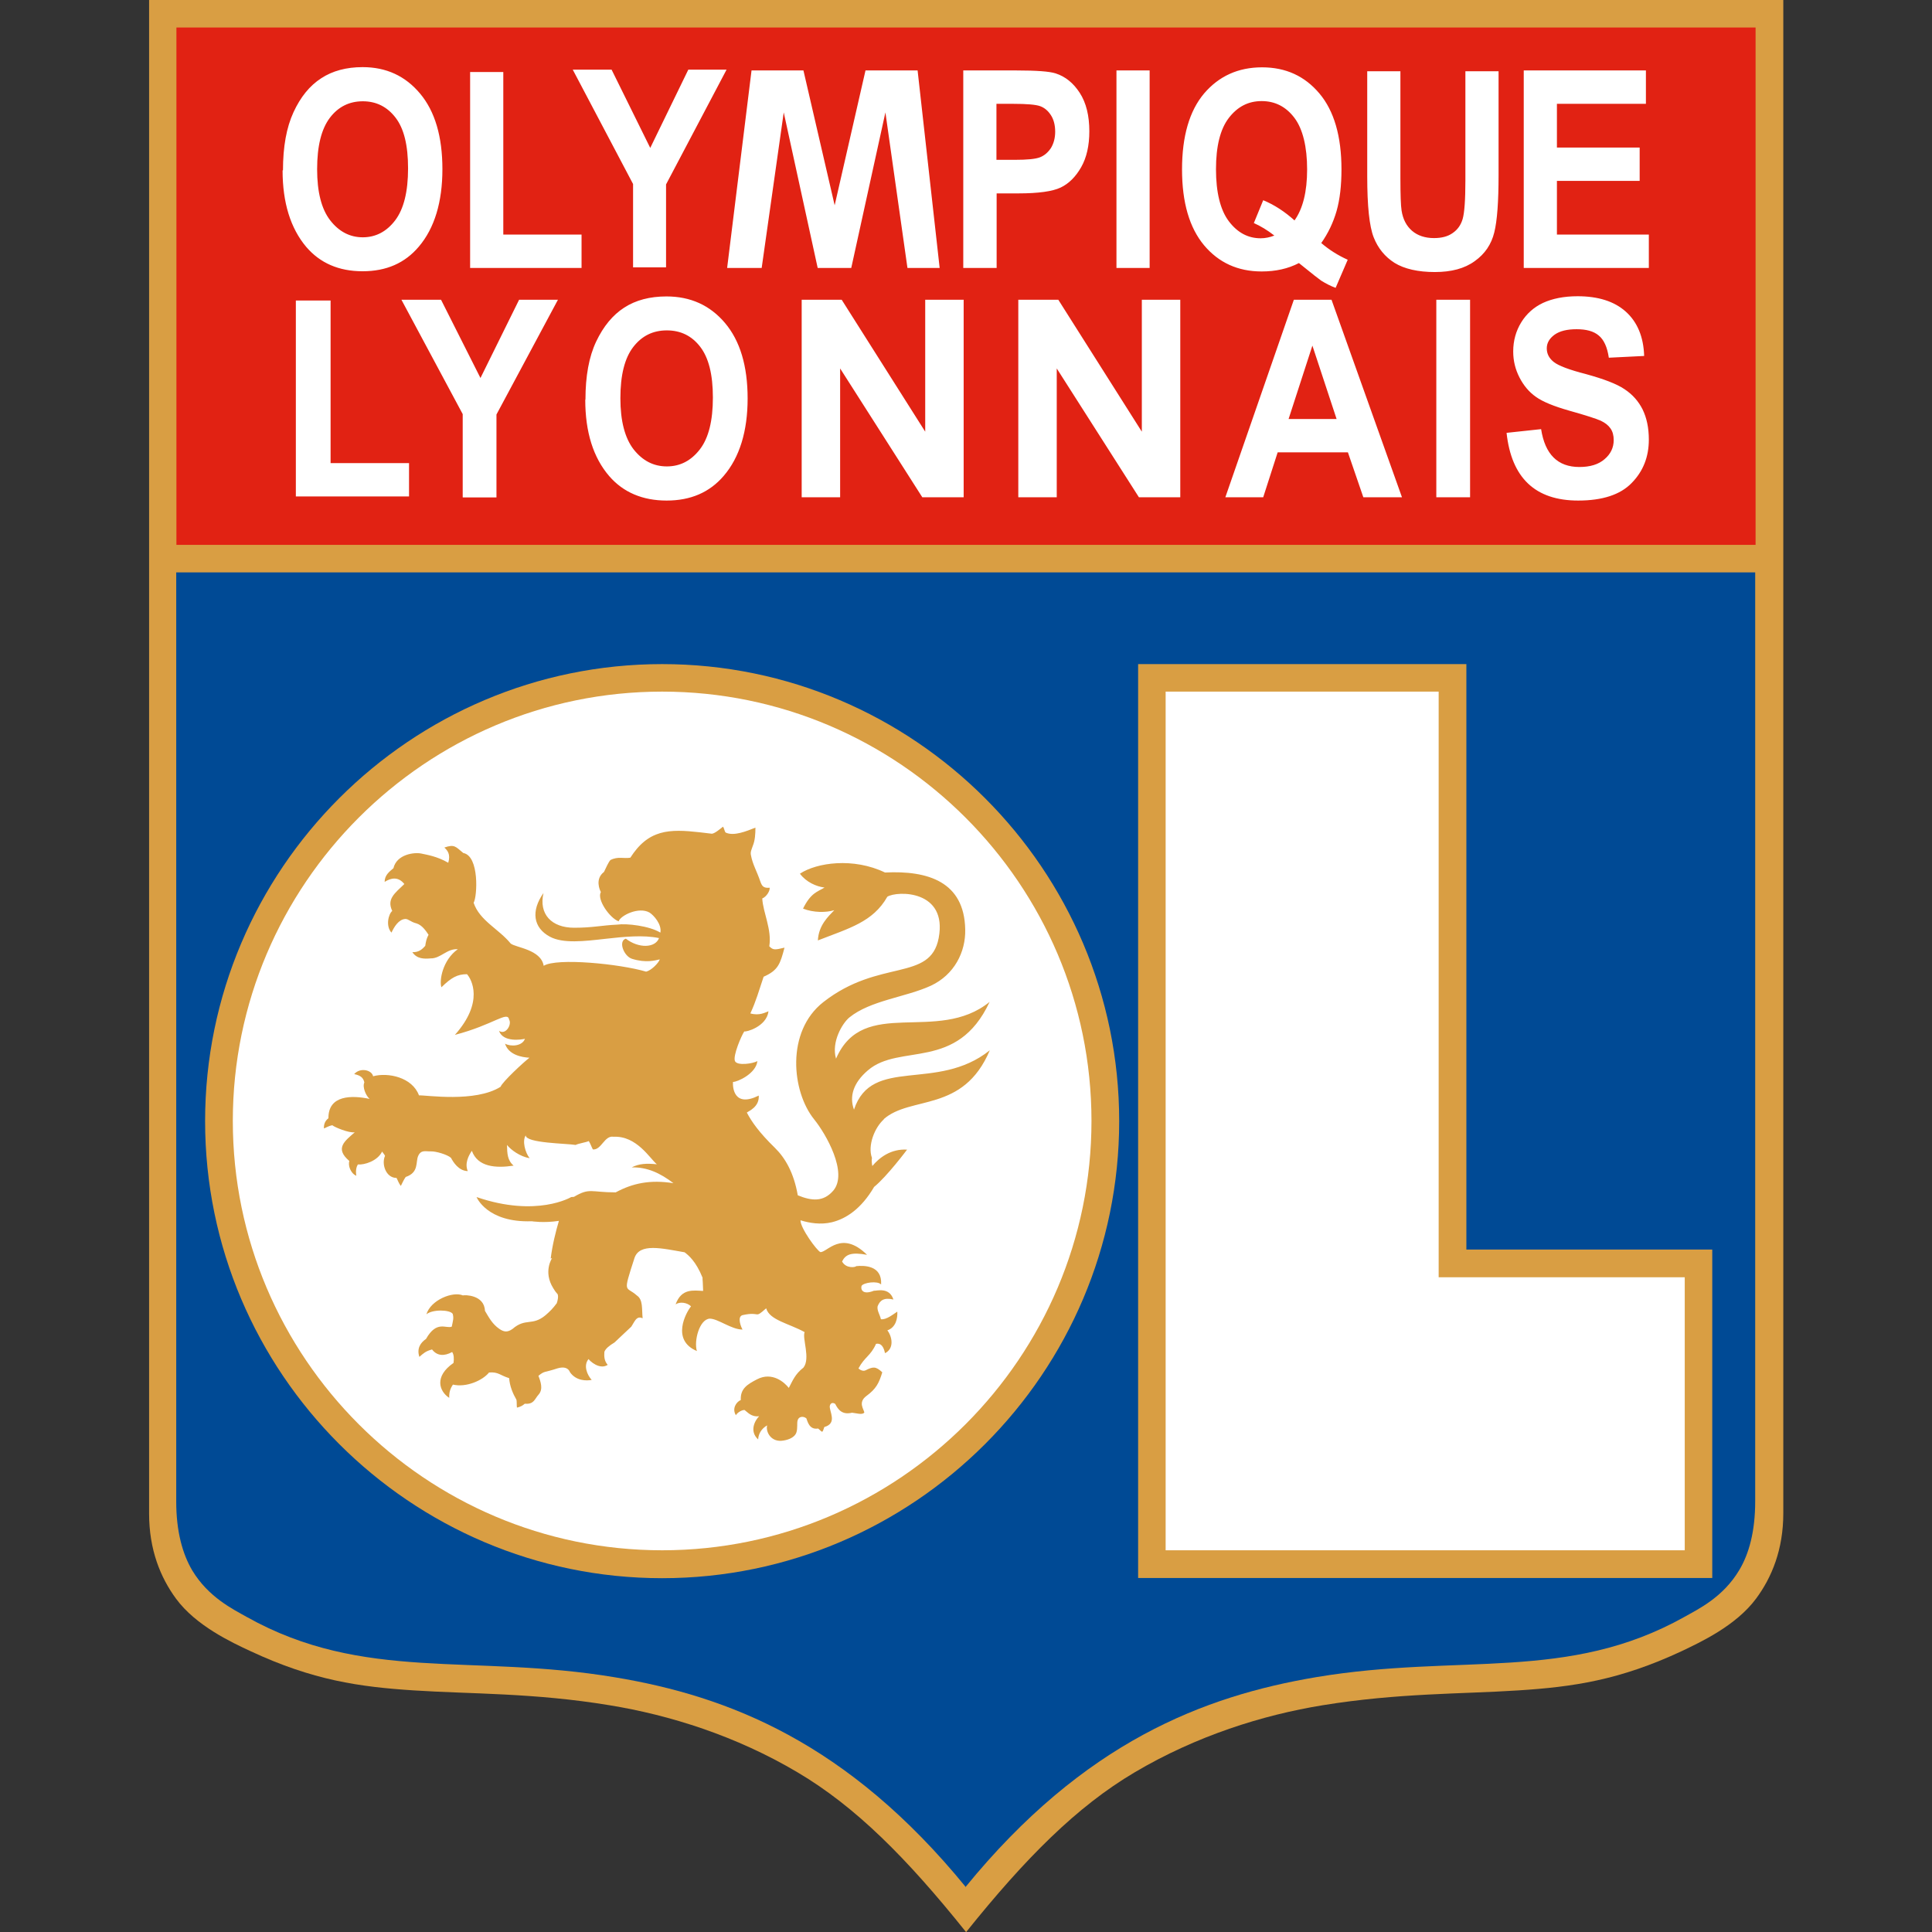
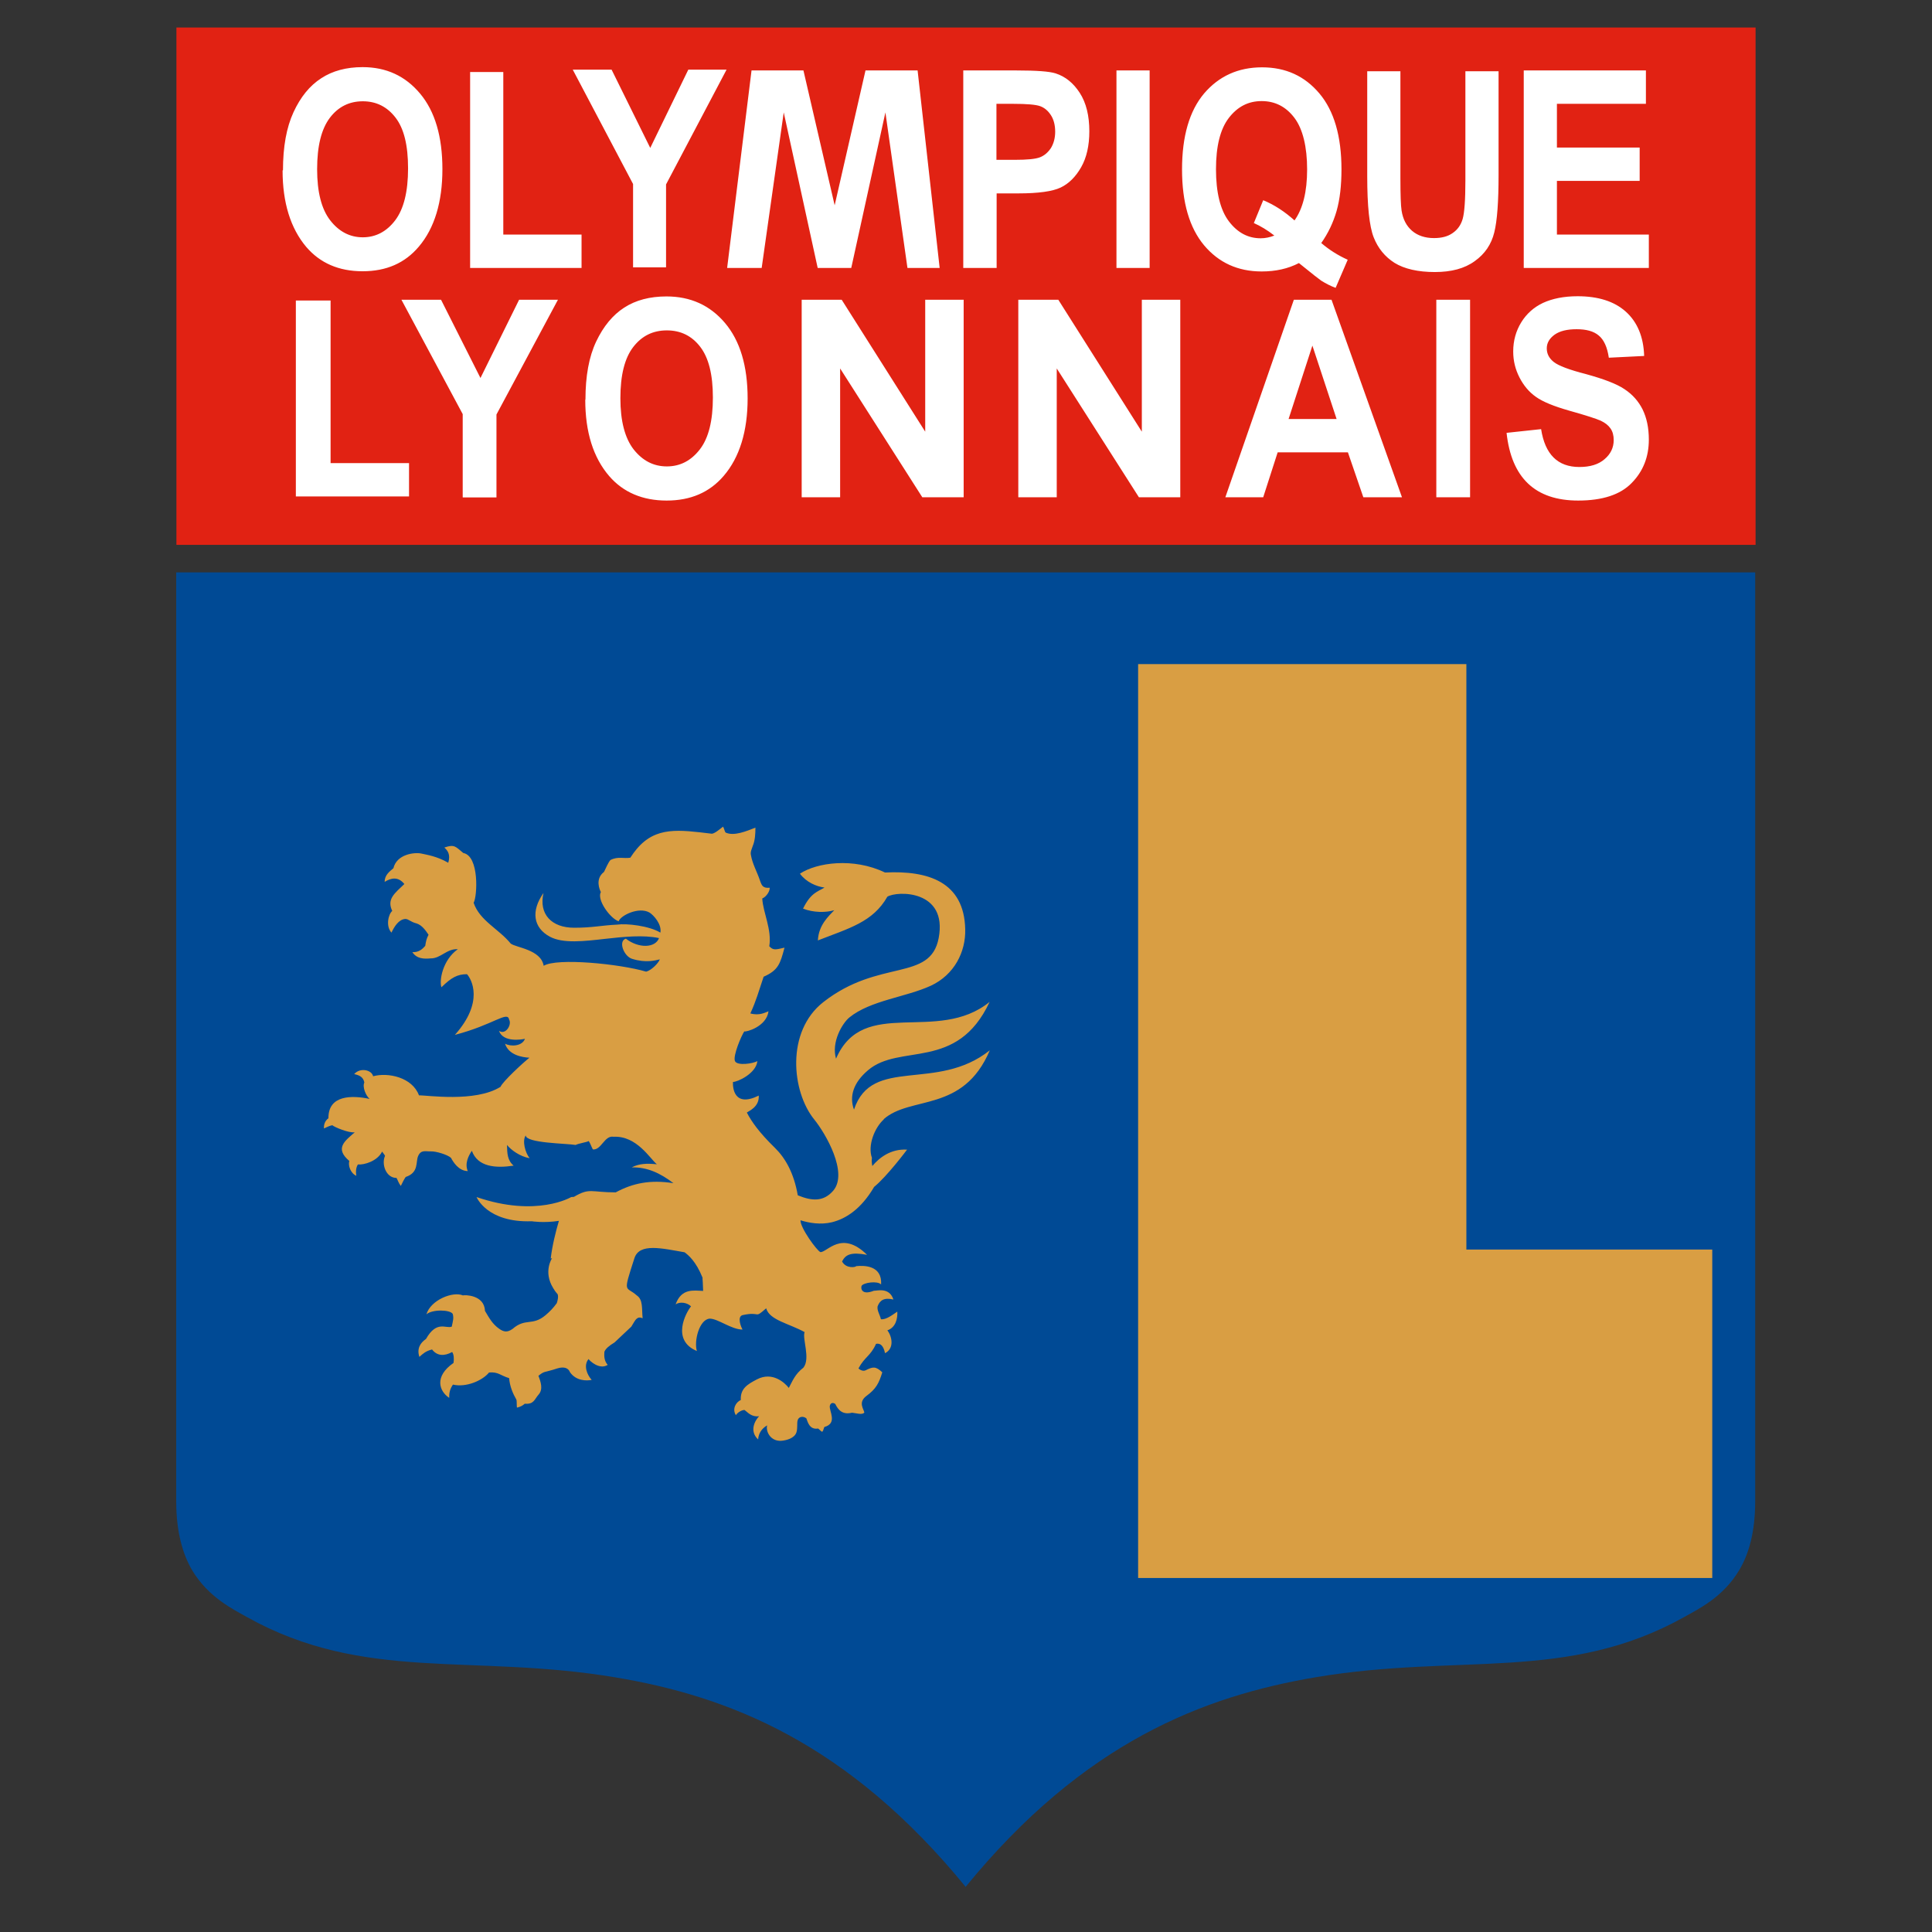
<svg xmlns="http://www.w3.org/2000/svg" height="99" viewBox="0 0 99 99" width="99">
  <rect x="0" y="0" width="99" height="99" fill="#333333" stroke="none" />
  <defs>
    <style>.c{fill:#e12213;}.c,.d,.e,.f{fill-rule:evenodd;}.c,.d,.e,.f,.g{stroke-width:0px;}.d{fill:#d99e43;}.e,.g{fill:#fff;}.f{fill:#004a95;}.h{opacity:0;}</style>
  </defs>
  <g id="a">
    <g class="h">
      <rect class="g" height="99" width="99" />
    </g>
  </g>
  <g id="b">
-     <path class="d" d="M49.5,99c-3.04-3.8-5.67-6.43-8.63-8.18-3.15-1.87-6.56-2.94-9.64-3.44-3.88-.64-7.1-.57-10.02-.76-2.8-.18-5.18-.52-8.37-2.01-.95-.44-2.8-1.3-3.82-2.69-.8-1.09-1.38-2.51-1.38-4.36V0s41.87,0,41.87,0h41.87v77.55c0,1.85-.59,3.28-1.39,4.36-1.03,1.4-2.88,2.25-3.82,2.7-3.19,1.49-5.57,1.83-8.37,2.01-2.92.19-6.14.13-10.02.76-3.08.5-6.48,1.57-9.64,3.44-2.96,1.75-5.59,4.39-8.63,8.18h0Z" />
    <polygon class="c" points="9.04 27.92 49.5 27.92 89.96 27.92 89.96 1.41 49.5 1.41 9.04 1.41 9.04 27.92 9.04 27.92" />
    <path class="f" d="M49.5,96.71c-6.07-7.44-12.21-9.8-17.98-10.76-7.36-1.23-12.86.27-18.87-3.09-.71-.4-1.97-1.01-2.8-2.39-.49-.83-.82-1.98-.82-3.53V29.33h80.91v47.6c0,1.55-.32,2.7-.82,3.53-.83,1.39-2.09,1.99-2.8,2.39-6,3.36-11.51,1.86-18.87,3.09-5.76.97-11.91,3.32-17.98,10.76h0Z" />
    <path class="e" d="M77.2,22.18l1.77-.19c.2,1.29.85,1.94,1.96,1.94.55,0,.98-.13,1.29-.4.31-.26.47-.59.47-.98,0-.23-.05-.43-.16-.59-.11-.16-.27-.29-.5-.4-.22-.1-.77-.28-1.63-.52-.77-.22-1.34-.45-1.69-.7-.36-.25-.64-.59-.85-1-.21-.41-.32-.85-.32-1.33,0-.55.14-1.05.41-1.49.27-.44.65-.78,1.12-1,.48-.22,1.07-.34,1.77-.34,1.05,0,1.88.26,2.47.79.59.53.91,1.29.94,2.27l-1.81.09c-.08-.54-.25-.92-.52-1.14-.26-.22-.64-.32-1.13-.32s-.86.09-1.13.28c-.26.19-.4.42-.4.7s.12.51.36.7c.24.19.79.4,1.65.62.91.25,1.57.5,1.97.77.41.27.72.62.93,1.04.21.43.32.94.32,1.55,0,.88-.29,1.62-.88,2.22-.58.6-1.5.9-2.74.9-2.2,0-3.42-1.16-3.67-3.47h0ZM73.6,25.48v-10.12h1.73v10.12h-1.73ZM71.84,25.48h-1.98l-.79-2.3h-3.6l-.74,2.3h-1.94l3.51-10.12h1.93l3.61,10.12h0ZM68.49,21.47l-1.24-3.76-1.22,3.76h2.46ZM41.08,25.48v-10.12h2.05l4.28,6.76v-6.76h1.97v10.12h-2.12l-4.21-6.6v6.6h-1.97ZM31.79,20.41c0,1.16.23,2.04.68,2.62.46.58,1.02.87,1.7.87s1.24-.29,1.69-.87c.45-.58.67-1.47.67-2.66s-.22-2.04-.65-2.6c-.43-.56-1-.84-1.71-.84s-1.28.28-1.72.85c-.44.57-.66,1.44-.66,2.63h0ZM30,20.48c0-1.21.18-2.2.55-2.98.37-.78.85-1.36,1.44-1.74.59-.38,1.31-.57,2.16-.57,1.23,0,2.23.45,3,1.36.77.91,1.16,2.2,1.16,3.87s-.41,3.02-1.23,3.97c-.72.84-1.69,1.26-2.92,1.26s-2.22-.42-2.94-1.25c-.82-.95-1.23-2.26-1.23-3.92h0ZM23.71,25.48v-4.26l-3.14-5.86h2.03l2.02,4.01,1.98-4.01h1.99l-3.15,5.88v4.25h-1.72ZM15.16,25.44v-10.04h1.78v8.33h4.02v1.71h-5.79ZM78.08,13.73V3.61h6.26v1.71h-4.56v2.24h4.24v1.71h-4.24v2.75h4.71v1.71h-6.41ZM70.06,3.65h1.7v5.48c0,.85.02,1.41.06,1.66.07.45.25.79.54,1.04.28.24.66.37,1.12.37.39,0,.71-.08.96-.26.25-.17.42-.41.51-.72.09-.31.14-.96.14-1.97V3.65h1.7v5.32c0,1.36-.07,2.34-.22,2.94-.15.61-.48,1.1-1,1.47-.52.38-1.2.56-2.05.56s-1.56-.16-2.06-.47c-.49-.31-.85-.75-1.07-1.31-.22-.56-.33-1.6-.33-3.12V3.65h0ZM66.33,11.3c.43-.6.65-1.47.65-2.62s-.22-2.07-.65-2.64c-.43-.57-.99-.86-1.68-.86s-1.24.29-1.68.86c-.44.57-.66,1.45-.66,2.63s.22,2.09.66,2.67c.44.58.98.87,1.63.87.24,0,.47-.05.7-.14-.36-.28-.71-.49-1.05-.64l.48-1.17c.56.23,1.1.58,1.61,1.04h0ZM67.7,12.45c.42.36.87.64,1.36.86l-.62,1.44c-.25-.09-.5-.22-.74-.37-.05-.03-.44-.33-1.14-.9-.56.29-1.19.43-1.91.43-1.22,0-2.2-.45-2.95-1.34-.75-.9-1.13-2.19-1.13-3.89s.38-3,1.13-3.89c.76-.89,1.75-1.34,2.97-1.34s2.19.45,2.94,1.34c.75.89,1.13,2.19,1.13,3.89,0,.82-.08,1.53-.25,2.13-.17.59-.43,1.14-.79,1.65h0ZM57.21,13.73V3.61h1.7v10.12h-1.7ZM51.06,5.32v2.87h.94c.63,0,1.06-.04,1.29-.13.23-.09.41-.25.56-.47.14-.23.22-.51.22-.84s-.07-.62-.22-.85c-.15-.23-.33-.38-.55-.46-.22-.08-.68-.12-1.4-.12h-.83ZM49.36,13.73V3.61h2.73c1.02,0,1.69.05,2,.15.5.16.91.49,1.24,1,.33.51.49,1.17.49,1.97,0,.73-.14,1.35-.42,1.84-.28.49-.63.84-1.05,1.04-.42.2-1.15.3-2.17.3h-1.11v3.82h-1.7ZM37.26,13.73l1.25-10.12h2.66l1.6,6.91,1.58-6.91h2.67l1.13,10.12h-1.65l-1.13-7.97-1.75,7.97h-1.72l-1.74-7.97-1.13,7.97h-1.77ZM32.44,13.69v-4.26l-3.09-5.86h1.99l1.98,4.01,1.95-4.01h1.96l-3.1,5.88v4.25h-1.7ZM24.09,13.73V3.69h1.7v8.33h4.01v1.71h-5.7ZM16.25,8.67c0,1.16.22,2.04.67,2.62.45.58,1.01.87,1.67.87s1.22-.29,1.66-.87c.44-.58.66-1.47.66-2.66s-.21-2.04-.64-2.6c-.43-.56-.99-.84-1.68-.84s-1.26.28-1.69.85c-.43.57-.65,1.44-.65,2.63h0ZM14.5,8.73c0-1.21.18-2.2.54-2.98.36-.78.83-1.36,1.42-1.74.58-.38,1.29-.57,2.12-.57,1.21,0,2.19.45,2.95,1.36.76.91,1.14,2.2,1.14,3.87s-.4,3.02-1.21,3.97c-.71.84-1.66,1.26-2.88,1.26s-2.18-.42-2.89-1.25c-.8-.95-1.21-2.26-1.21-3.92h0ZM52.18,25.48v-10.12h2.05l4.28,6.76v-6.76h1.97v10.12h-2.12l-4.21-6.6v6.6h-1.97Z" />
-     <path class="d" d="M33.93,34.03c12.9,0,23.42,10.52,23.42,23.42s-10.52,23.42-23.42,23.42-23.42-10.52-23.42-23.42,10.52-23.42,23.42-23.42h0Z" />
    <polygon class="d" points="58.32 34.03 75.14 34.03 75.14 64.03 87.74 64.03 87.74 80.86 58.32 80.86 58.32 34.03 58.32 34.03" />
-     <path class="e" d="M33.93,35.44c12.12,0,22,9.88,22,22s-9.88,22-22,22-22-9.88-22-22,9.88-22,22-22h0Z" />
-     <polygon class="e" points="59.73 35.44 73.72 35.44 73.72 65.45 86.33 65.45 86.33 79.44 59.73 79.44 59.73 35.44 59.73 35.44" />
-     <path class="d" d="M45.3,57.35c-.48.42-.85,1.35-.62,1.98-.02.13-.01.27.02.42.35-.42.94-.89,1.78-.84,0,0-1.03,1.38-1.7,1.92t0,.01c-.65,1.1-1.42,1.61-2.15,1.79-.58.14-1.16.04-1.61-.1-.02.38.84,1.56,1.02,1.63.35.02,1.08-1.15,2.39.14-.82-.15-1.1-.02-1.28.34.2.38.7.3.72.24.4-.04,1.34-.05,1.28.94-.18-.2-.9-.1-1,.07-.05.13,0,.5.63.25.15.01.79-.2,1,.45-.47-.11-.69.03-.81.35-.04.21.12.43.17.66.28.04.65-.27.84-.39.02.34-.07.81-.51.96.23.29.38.92-.12,1.17-.07-.34-.21-.53-.46-.48-.28.63-.58.66-.9,1.26.1.1.25.15.36.1.38-.19.52-.22.86.1-.17.56-.32.85-.81,1.21-.45.33-.13.69-.11.85-.1.14-.42.03-.63.01-.49.12-.71-.14-.86-.45-.13-.09-.25-.05-.28.11-.03.27.4.88-.27,1.07-.04.03-.04.17-.12.25-.07-.03-.17-.15-.21-.17-.45.08-.54-.37-.6-.52-.16-.13-.4-.1-.45.11-.04.15.01.39-.06.61-.1.3-.51.41-.78.43-.55.03-.8-.48-.72-.79-.16.09-.44.31-.46.72-.47-.43-.16-.98.05-1.19-.41.05-.59-.21-.75-.32-.17,0-.4.17-.44.27-.21-.33.01-.68.25-.78-.03-.58.33-.8.83-1.06.79-.41,1.42.17,1.63.44.19-.35.31-.7.75-1.04.37-.47-.07-1.49.06-1.82-.79-.44-1.8-.61-1.97-1.22-.64.57-.25.14-1.21.35-.29.08-.08.61,0,.74-.57,0-1.26-.56-1.68-.56-.53.03-.82,1.14-.66,1.66-1.33-.56-.56-1.97-.3-2.29-.2-.2-.58-.25-.79-.1.3-.84.93-.71,1.41-.69-.03-.85-.03-.42-.03-.68-.34-.84-.72-1.15-.92-1.3-1.16-.2-2.31-.49-2.57.3-.61,1.89-.45,1.4.12,1.91.33.22.25.68.3,1.17-.14-.06-.23-.04-.3.02-.1.08-.17.24-.28.41-.31.3-.72.67-.86.81-.28.17-.46.32-.52.48-.01.19-.03.44.17.67-.42.27-.93-.21-.98-.3-.28.33-.07.82.16,1.07-.26.05-.79.06-1.11-.39-.08-.21-.29-.31-.65-.2-.69.23-.64.11-.97.38.12.31.25.69.01.96-.21.23-.23.51-.71.47-.11.1-.23.16-.4.2-.02-.08,0-.33-.03-.41-.18-.31-.34-.69-.37-1.1-.46-.14-.55-.33-1.03-.29-.33.41-1.17.78-1.85.62-.15.22-.2.42-.19.68-.52-.34-.78-1.1.22-1.79.03-.22.02-.43-.07-.56-.4.22-.77.21-1.03-.13-.32.08-.46.21-.65.38-.14-.43.05-.72.34-.92.55-.97,1.02-.51,1.32-.63.06-.3.11-.42.05-.65-.12-.22-1.04-.25-1.35.02.22-.74,1.36-1.19,1.87-.97.08-.03,1.1-.04,1.13.79.23.39.39.68.73.92.23.16.41.2.68.01.68-.59,1.01-.13,1.7-.71.23-.2.37-.34.57-.61.04-.11.1-.35.04-.47-.08-.09-.15-.18-.2-.27-.01-.01-.02-.02-.02-.03-.53-.85-.06-1.54-.06-1.54l-.07.02c.08-.67.26-1.39.42-1.93-.79.12-1.39.02-1.39.02-2.3.08-2.83-1.24-2.83-1.24,3.09,1.06,4.85,0,4.85,0,0,0,.05,0,.14-.01.81-.48.86-.23,2.14-.23.87-.47,1.77-.66,2.96-.47-.68-.52-1.35-.83-2.14-.81.39-.2.77-.21,1.29-.16-.35-.28-1.03-1.47-2.22-1.41-.47-.08-.62.69-1.06.65-.08-.15-.13-.31-.21-.43-.1.06-.56.13-.67.2-.47-.08-2.56-.09-2.56-.49-.19.28-.03.88.2,1.17-.5-.09-.95-.42-1.16-.68.01.44.02.79.34,1.06-.92.14-1.84.07-2.14-.76-.16.23-.38.64-.21,1.04-.47-.01-.75-.47-.86-.68-.19-.17-.78-.34-1.02-.33-.27.01-.51-.1-.66.23-.14.31.05.85-.64,1.08-.1.14-.16.28-.25.46-.12-.16-.14-.26-.22-.41-.55,0-.78-.72-.59-1.13-.02-.06-.11-.16-.15-.22-.24.49-.92.69-1.24.66-.09.14-.12.34-.08.58-.3-.13-.43-.53-.36-.76-.77-.65-.22-1.03.28-1.47-.29.05-1.04-.26-1.15-.36-.22.04-.38.16-.43.16-.01-.2.05-.38.23-.52-.01-1.2,1.21-1.18,2.11-.99-.19-.16-.38-.61-.27-.84-.05-.26-.22-.37-.52-.43.3-.35.9-.22.97.11.76-.21,2.01.05,2.35.98.36-.02,2.88.38,4.18-.44.1-.26,1.17-1.25,1.48-1.49-.38-.02-1.07-.14-1.25-.72.28.16.88.14,1.02-.25-.16.04-1.12.2-1.33-.41.34.24.67-.32.52-.57-.08-.47-.79.26-2.78.78,1.51-1.69.85-2.86.62-3.11-.49,0-.8.17-1.31.67-.12-.34.06-1.4.84-1.95-.56-.04-.88.48-1.39.47-.34.03-.71.03-.94-.32.33.02.52-.16.66-.32.04-.24.06-.36.17-.57-.14-.21-.33-.49-.61-.58-.32-.08-.41-.23-.58-.23-.34.02-.57.4-.71.7-.31-.34-.15-.96.04-1.11-.29-.61.12-.9.62-1.38-.32-.4-.69-.31-1.01-.11,0-.35.25-.53.45-.7.17-.72,1.08-.83,1.44-.75.26.06.78.13,1.37.47.13-.44-.04-.63-.2-.78.52-.18.57-.05.97.28.83.15.72,2.24.53,2.55.31.92,1.29,1.34,1.9,2.09.26.21,1.55.3,1.69,1.14.67-.42,3.9-.1,5.25.3.28-.07.64-.45.7-.63-.22.05-.7.2-1.43-.03-.42-.14-.71-.91-.31-1.03.66.51,1.51.48,1.7-.03-.81-.17-1.79-.07-2.77.04-1.06.12-2.15.25-2.82-.11-.86-.46-.98-1.32-.33-2.24-.25,1.08.41,1.78,1.57,1.78.96,0,1.37-.12,2.21-.16.47-.07,1.64.06,2.21.41.08-.43-.35-.9-.56-1.03-.55-.31-1.48.15-1.58.45-.45-.16-1.13-1.12-.91-1.5-.06-.11-.31-.67.16-1.03.1-.2.22-.49.33-.61.39-.2.69-.06,1.02-.12.11-.17.22-.32.33-.45.98-1.16,2.16-.98,3.83-.78.14.02.46-.26.59-.36.08.13.08.28.15.31.42.18,1.03-.07,1.51-.26,0,.31-.02.66-.13.92-.06.19-.14.32-.1.49.08.46.31.84.47,1.32.09.25.15.38.49.35.02.16-.16.46-.38.55.04.73.5,1.59.36,2.45.2.2.28.19.78.07-.22.83-.32,1.16-1.07,1.49-.26.77-.38,1.23-.68,1.88.47.13.76-.05.93-.11-.1.8-1.18,1.08-1.24,1.03-.15.22-.59,1.25-.48,1.52.11.26.95.13,1.15,0-.06.64-1.03,1.08-1.25,1.07-.02.29.05,1.33,1.32.7.04.58-.51.79-.61.87.24.46.62,1.01,1.44,1.81.53.52.97,1.28,1.17,2.43.73.3,1.32.34,1.82-.24.77-.91-.38-2.91-.98-3.65-1.15-1.42-1.46-4.5.47-6.01,2.86-2.24,5.48-1.03,5.91-3.28.47-2.48-2.13-2.43-2.63-2.12-.74,1.3-1.95,1.61-3.56,2.24.04-.79.54-1.23.84-1.55-.42.13-1.07.13-1.6-.08.4-.82.76-.87,1.1-1.08-.42-.05-.94-.28-1.26-.71.86-.57,2.74-.84,4.36-.06,2.2-.11,4.06.47,4.11,2.91.03,1.16-.56,2.33-1.76,2.89-1.28.59-3.1.75-4.18,1.63-.36.3-.93,1.26-.68,2.11,1.4-3.24,5.18-.73,7.87-2.91-1.67,3.58-4.61,2.1-6.24,3.51-.74.63-.96,1.33-.71,2.01.92-2.77,4.24-.87,6.96-3.04-1.37,3.23-4.06,2.3-5.45,3.54Z" />
+     <path class="d" d="M45.3,57.35c-.48.42-.85,1.35-.62,1.98-.02.13-.01.27.02.42.35-.42.94-.89,1.78-.84,0,0-1.03,1.38-1.7,1.92t0,.01c-.65,1.1-1.42,1.61-2.15,1.79-.58.14-1.16.04-1.61-.1-.02.38.84,1.56,1.02,1.63.35.02,1.08-1.15,2.39.14-.82-.15-1.1-.02-1.28.34.2.38.7.3.72.24.4-.04,1.34-.05,1.28.94-.18-.2-.9-.1-1,.07-.05.13,0,.5.63.25.15.01.79-.2,1,.45-.47-.11-.69.03-.81.35-.04.21.12.43.17.66.28.04.65-.27.84-.39.02.34-.07.81-.51.96.23.29.38.92-.12,1.17-.07-.34-.21-.53-.46-.48-.28.63-.58.66-.9,1.26.1.1.25.15.36.1.38-.19.52-.22.86.1-.17.56-.32.85-.81,1.21-.45.33-.13.69-.11.85-.1.14-.42.03-.63.01-.49.12-.71-.14-.86-.45-.13-.09-.25-.05-.28.11-.03.27.4.88-.27,1.07-.04.03-.04.17-.12.25-.07-.03-.17-.15-.21-.17-.45.08-.54-.37-.6-.52-.16-.13-.4-.1-.45.11-.04.15.01.39-.06.61-.1.3-.51.41-.78.43-.55.03-.8-.48-.72-.79-.16.09-.44.31-.46.72-.47-.43-.16-.98.05-1.19-.41.05-.59-.21-.75-.32-.17,0-.4.17-.44.27-.21-.33.01-.68.25-.78-.03-.58.33-.8.83-1.06.79-.41,1.42.17,1.63.44.19-.35.31-.7.75-1.04.37-.47-.07-1.49.06-1.82-.79-.44-1.8-.61-1.97-1.22-.64.57-.25.14-1.21.35-.29.08-.08.61,0,.74-.57,0-1.26-.56-1.68-.56-.53.03-.82,1.14-.66,1.66-1.33-.56-.56-1.97-.3-2.29-.2-.2-.58-.25-.79-.1.3-.84.93-.71,1.41-.69-.03-.85-.03-.42-.03-.68-.34-.84-.72-1.15-.92-1.3-1.16-.2-2.31-.49-2.57.3-.61,1.89-.45,1.4.12,1.91.33.22.25.68.3,1.17-.14-.06-.23-.04-.3.02-.1.08-.17.24-.28.41-.31.3-.72.67-.86.81-.28.17-.46.32-.52.48-.01.19-.03.44.17.67-.42.27-.93-.21-.98-.3-.28.33-.07.82.16,1.07-.26.05-.79.06-1.11-.39-.08-.21-.29-.31-.65-.2-.69.23-.64.11-.97.38.12.31.25.69.01.96-.21.23-.23.51-.71.47-.11.1-.23.16-.4.2-.02-.08,0-.33-.03-.41-.18-.31-.34-.69-.37-1.1-.46-.14-.55-.33-1.03-.29-.33.41-1.17.78-1.85.62-.15.22-.2.42-.19.68-.52-.34-.78-1.1.22-1.79.03-.22.02-.43-.07-.56-.4.22-.77.21-1.03-.13-.32.08-.46.21-.65.38-.14-.43.05-.72.34-.92.55-.97,1.02-.51,1.32-.63.06-.3.11-.42.05-.65-.12-.22-1.04-.25-1.35.02.22-.74,1.36-1.19,1.87-.97.08-.03,1.1-.04,1.13.79.23.39.39.68.73.92.23.16.41.2.68.01.68-.59,1.01-.13,1.7-.71.23-.2.37-.34.57-.61.04-.11.1-.35.04-.47-.08-.09-.15-.18-.2-.27-.01-.01-.02-.02-.02-.03-.53-.85-.06-1.54-.06-1.54l-.07.02c.08-.67.26-1.39.42-1.93-.79.12-1.39.02-1.39.02-2.3.08-2.83-1.24-2.83-1.24,3.09,1.06,4.85,0,4.85,0,0,0,.05,0,.14-.01.81-.48.86-.23,2.14-.23.87-.47,1.77-.66,2.96-.47-.68-.52-1.35-.83-2.14-.81.39-.2.77-.21,1.29-.16-.35-.28-1.03-1.47-2.22-1.41-.47-.08-.62.69-1.06.65-.08-.15-.13-.31-.21-.43-.1.06-.56.13-.67.2-.47-.08-2.56-.09-2.56-.49-.19.28-.03.88.2,1.17-.5-.09-.95-.42-1.16-.68.01.44.02.79.34,1.06-.92.14-1.84.07-2.14-.76-.16.23-.38.64-.21,1.04-.47-.01-.75-.47-.86-.68-.19-.17-.78-.34-1.02-.33-.27.01-.51-.1-.66.23-.14.31.05.85-.64,1.08-.1.14-.16.28-.25.46-.12-.16-.14-.26-.22-.41-.55,0-.78-.72-.59-1.13-.02-.06-.11-.16-.15-.22-.24.49-.92.69-1.24.66-.09.14-.12.34-.08.58-.3-.13-.43-.53-.36-.76-.77-.65-.22-1.03.28-1.47-.29.05-1.04-.26-1.15-.36-.22.04-.38.16-.43.16-.01-.2.05-.38.23-.52-.01-1.2,1.21-1.18,2.11-.99-.19-.16-.38-.61-.27-.84-.05-.26-.22-.37-.52-.43.3-.35.9-.22.97.11.76-.21,2.01.05,2.35.98.36-.02,2.88.38,4.18-.44.1-.26,1.17-1.25,1.48-1.49-.38-.02-1.07-.14-1.25-.72.28.16.88.14,1.02-.25-.16.04-1.12.2-1.33-.41.34.24.67-.32.52-.57-.08-.47-.79.26-2.78.78,1.51-1.69.85-2.86.62-3.11-.49,0-.8.17-1.31.67-.12-.34.06-1.4.84-1.95-.56-.04-.88.48-1.39.47-.34.03-.71.03-.94-.32.33.02.52-.16.66-.32.04-.24.06-.36.17-.57-.14-.21-.33-.49-.61-.58-.32-.08-.41-.23-.58-.23-.34.02-.57.4-.71.7-.31-.34-.15-.96.04-1.11-.29-.61.12-.9.62-1.38-.32-.4-.69-.31-1.01-.11,0-.35.25-.53.45-.7.17-.72,1.08-.83,1.44-.75.26.06.78.13,1.37.47.13-.44-.04-.63-.2-.78.52-.18.57-.05.97.28.83.15.72,2.24.53,2.55.31.92,1.29,1.34,1.9,2.09.26.21,1.55.3,1.69,1.14.67-.42,3.9-.1,5.25.3.28-.07.64-.45.7-.63-.22.05-.7.2-1.43-.03-.42-.14-.71-.91-.31-1.03.66.51,1.51.48,1.7-.03-.81-.17-1.79-.07-2.77.04-1.06.12-2.15.25-2.82-.11-.86-.46-.98-1.32-.33-2.24-.25,1.08.41,1.78,1.57,1.78.96,0,1.37-.12,2.21-.16.47-.07,1.64.06,2.21.41.08-.43-.35-.9-.56-1.03-.55-.31-1.48.15-1.58.45-.45-.16-1.13-1.12-.91-1.5-.06-.11-.31-.67.16-1.03.1-.2.22-.49.33-.61.39-.2.69-.06,1.02-.12.11-.17.22-.32.33-.45.98-1.16,2.16-.98,3.83-.78.14.02.46-.26.59-.36.08.13.08.28.15.31.42.18,1.03-.07,1.51-.26,0,.31-.02.66-.13.92-.06.19-.14.32-.1.49.08.46.31.84.47,1.32.09.25.15.38.49.35.02.16-.16.46-.38.55.04.73.5,1.59.36,2.45.2.2.28.19.78.07-.22.83-.32,1.16-1.07,1.49-.26.77-.38,1.23-.68,1.88.47.13.76-.05.93-.11-.1.8-1.18,1.08-1.24,1.03-.15.22-.59,1.25-.48,1.52.11.26.95.13,1.15,0-.06.64-1.03,1.08-1.25,1.07-.02.29.05,1.33,1.32.7.04.58-.51.79-.61.87.24.46.62,1.01,1.44,1.81.53.52.97,1.28,1.17,2.43.73.3,1.32.34,1.82-.24.77-.91-.38-2.91-.98-3.65-1.15-1.42-1.46-4.5.47-6.01,2.86-2.24,5.48-1.03,5.91-3.28.47-2.48-2.13-2.43-2.63-2.12-.74,1.3-1.95,1.61-3.56,2.24.04-.79.54-1.23.84-1.55-.42.13-1.07.13-1.6-.08.4-.82.76-.87,1.1-1.08-.42-.05-.94-.28-1.26-.71.86-.57,2.74-.84,4.36-.06,2.2-.11,4.06.47,4.11,2.91.03,1.16-.56,2.33-1.76,2.89-1.28.59-3.1.75-4.18,1.63-.36.3-.93,1.26-.68,2.11,1.4-3.24,5.18-.73,7.87-2.91-1.67,3.58-4.61,2.1-6.24,3.51-.74.63-.96,1.33-.71,2.01.92-2.77,4.24-.87,6.96-3.04-1.37,3.23-4.06,2.3-5.45,3.54" />
    <path class="d" d="M28.59,66.31c-.08-.07-.15-.16-.2-.27.05.09.12.18.2.27Z" />
  </g>
</svg>